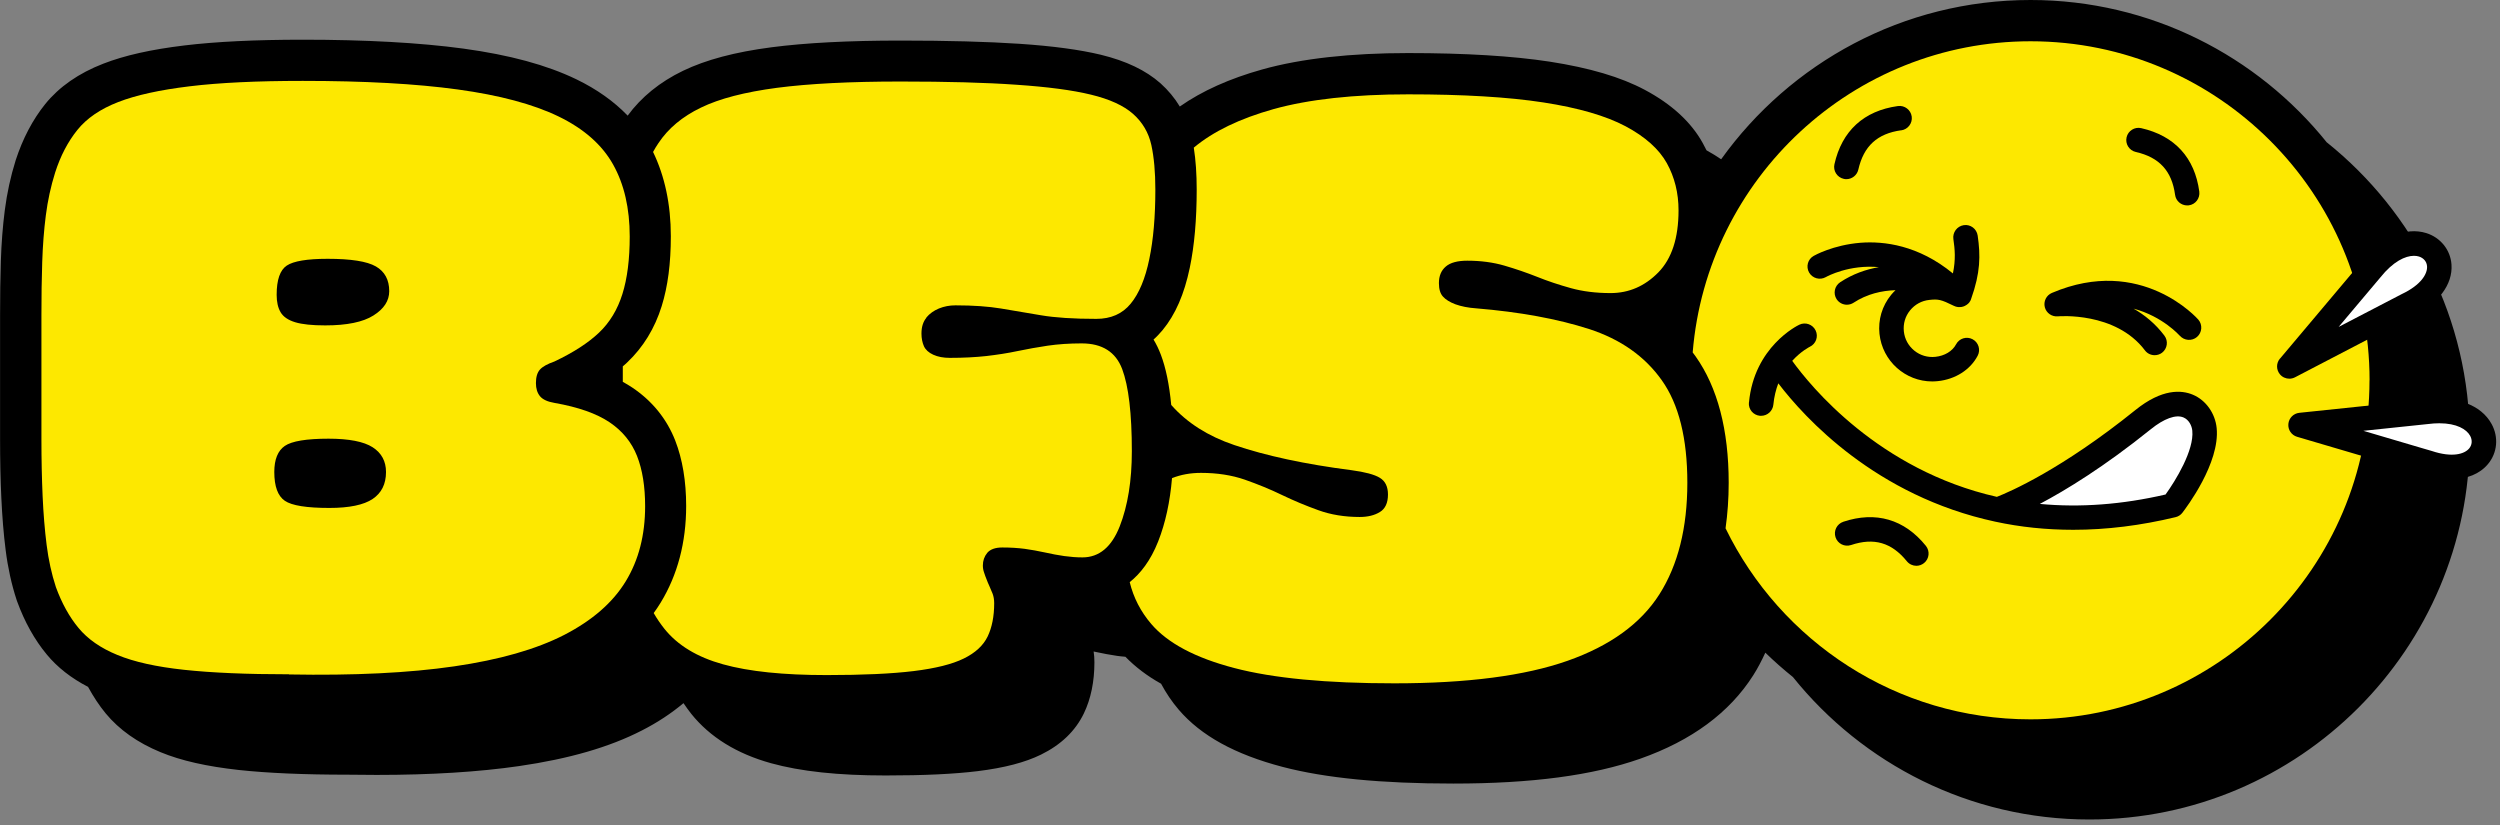
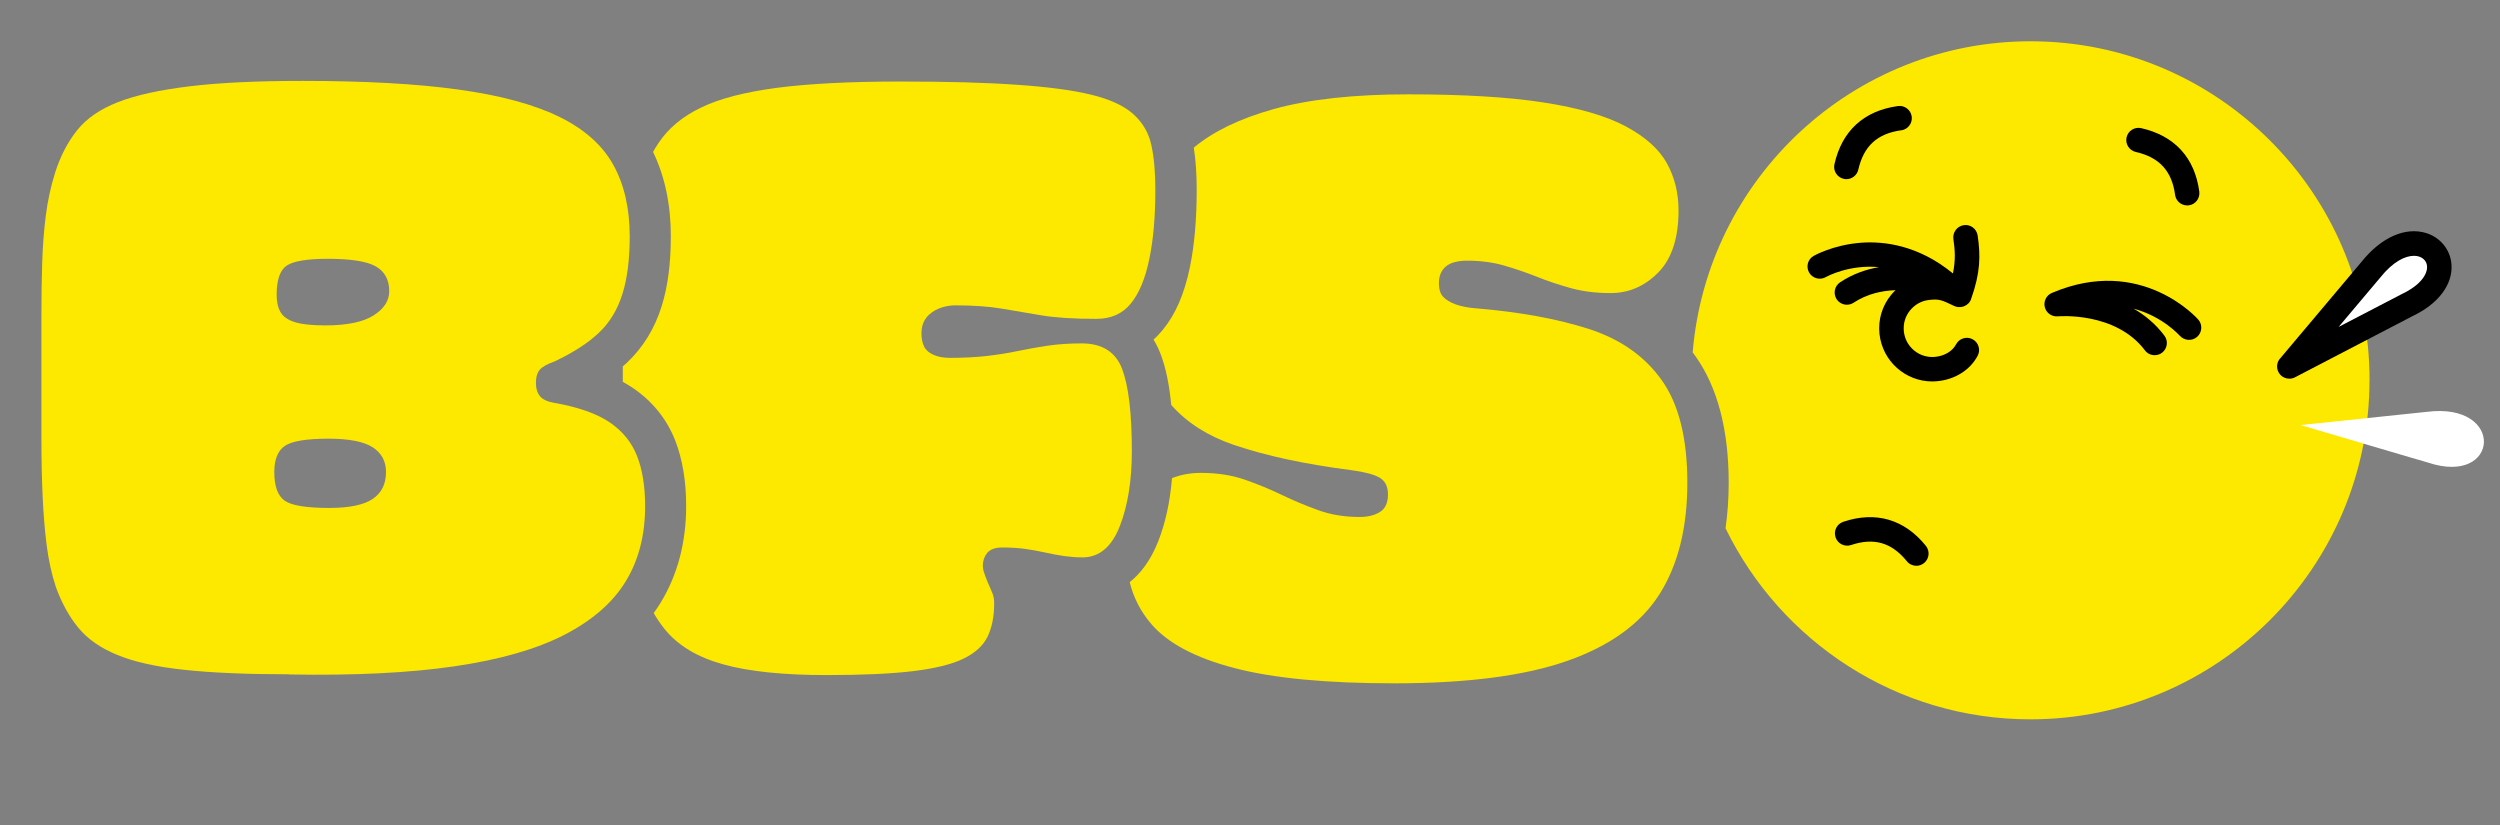
<svg xmlns="http://www.w3.org/2000/svg" viewBox="0 0 318 105" fill="none">
  <rect x="0" y="0" width="318" height="105" fill="#808080" stroke="none" />
  <g clip-path="url(#clip0_723_987)">
-     <path d="M296 18.15C287.13 7.1 273.52 0 258.28 0C242.08 0 227.72 8 218.93 20.26C218.35 19.86 217.72 19.48 217.07 19.12C216.92 18.81 216.76 18.5 216.59 18.2C215.11 15.52 212.62 13.24 209.22 11.43C206.16 9.8 202.2 8.63 197.11 7.84C192.41 7.12 186.35 6.75 179.12 6.75C171.89 6.75 165.57 7.43 160.57 8.83C156.41 9.99 152.89 11.57 150.07 13.55C149.42 12.47 148.6 11.48 147.62 10.6C145.74 8.94 143.25 7.75 140.01 6.96C137.34 6.32 133.96 5.86 129.67 5.57C125.6 5.3 120.52 5.16 114.54 5.16C107.97 5.16 102.46 5.45 98.16 6.01C93.47 6.62 89.78 7.61 86.89 9C83.94 10.42 81.57 12.35 79.84 14.71C78.1 12.9 75.92 11.35 73.32 10.09C69.55 8.27 64.84 6.99 58.93 6.18C53.39 5.43 46.52 5.05 38.51 5.05C32.49 5.05 27.42 5.3 23.46 5.78C19.22 6.29 15.84 7.05 13.14 8.1C10.01 9.31 7.53 11.04 5.75 13.24C4.15 15.23 2.89 17.63 1.99 20.4C1.35 22.44 0.89 24.57 0.61 26.74C0.35 28.77 0.18 30.94 0.11 33.18C0.04 35.31 0.01 37.64 0.01 40.1V55.88C0.01 58.51 0.06 61.02 0.17 63.33C0.28 65.71 0.46 67.96 0.72 69.98C1 72.22 1.47 74.35 2.12 76.33L2.18 76.5C3.13 79.11 4.4 81.38 5.94 83.24C7.3 84.89 9.07 86.27 11.2 87.37C11.87 88.6 12.61 89.73 13.44 90.74C15.16 92.82 17.51 94.48 20.43 95.68C23.04 96.76 26.29 97.49 30.36 97.94C34.05 98.34 38.71 98.54 44.2 98.54C45.46 98.56 46.7 98.57 47.91 98.57C54.82 98.57 60.9 98.19 66 97.45C72.4 96.52 77.51 95.04 81.64 92.92C83.64 91.9 85.4 90.73 86.94 89.44C87.26 89.91 87.58 90.36 87.92 90.79C90.3 93.76 93.71 95.87 98.07 97.08C101.86 98.13 106.63 98.64 112.65 98.64C117.51 98.64 121.34 98.46 124.36 98.09C127.76 97.67 130.39 96.98 132.41 95.99C134.96 94.74 136.79 92.98 137.87 90.74C138.76 88.89 139.21 86.7 139.21 84.24C139.21 83.77 139.18 83.31 139.11 82.87C139.16 82.87 139.2 82.89 139.25 82.9C140.2 83.11 141.16 83.29 142.11 83.43C142.46 83.48 142.8 83.51 143.15 83.54C144.41 84.83 145.91 85.98 147.69 86.97C148.31 88.13 149.05 89.24 149.94 90.28C152.77 93.58 157.09 95.96 163.15 97.55C168.58 98.97 175.68 99.67 184.86 99.67C194.81 99.67 202.58 98.64 208.63 96.51C215.17 94.21 220 90.64 223.01 85.9C223.59 84.99 224.09 84.02 224.55 83.02C225.67 84.11 226.84 85.14 228.06 86.12C236.93 97.16 250.54 104.24 265.77 104.24C292.44 104.24 314.15 82.54 314.15 55.86C314.15 40.61 307.05 27 296 18.13V18.15Z" fill="black" />
    <path d="M301.4 48.38C301.4 72.16 282.05 91.5 258.28 91.5C241.24 91.5 226.49 81.58 219.49 67.2C219.75 65.36 219.89 63.43 219.89 61.41C219.89 54.68 218.47 49.27 215.68 45.33C215.56 45.16 215.44 44.99 215.31 44.83C217.12 22.7 235.69 5.25 258.29 5.25C282.06 5.25 301.41 24.59 301.41 48.37L301.4 48.38Z" fill="#FDE800" />
    <path d="M214.63 61.41C214.63 67.12 213.45 71.86 211.08 75.59C208.71 79.32 204.82 82.14 199.4 84.05C193.98 85.96 186.63 86.92 177.37 86.92C168.72 86.92 161.93 86.27 156.99 84.97C152.05 83.68 148.53 81.81 146.44 79.37C145.1 77.8 144.18 76.03 143.7 74.05C145.06 72.96 146.35 71.33 147.32 68.87C148.25 66.51 148.83 63.81 149.08 60.82C150.18 60.38 151.41 60.15 152.77 60.15C154.82 60.15 156.68 60.44 158.33 61.01C159.98 61.59 161.56 62.23 163.06 62.96C164.58 63.69 166.11 64.33 167.7 64.9C169.27 65.47 171.03 65.76 172.95 65.76C173.98 65.76 174.84 65.55 175.52 65.13C176.2 64.72 176.55 63.97 176.55 62.9C176.55 61.91 176.21 61.2 175.52 60.78C174.84 60.36 173.63 60.04 171.92 59.81C166.02 59.05 161.04 57.98 157 56.61C153.66 55.48 150.98 53.78 148.98 51.51C148.73 48.89 148.29 46.77 147.65 45.09C147.39 44.41 147.09 43.78 146.73 43.19C147.14 42.83 147.52 42.42 147.89 41.98C149.52 40 150.64 37.41 151.34 34.06C151.93 31.24 152.22 27.9 152.22 24.12C152.22 22.13 152.1 20.37 151.85 18.78C154.33 16.71 157.71 15.08 161.99 13.88C166.48 12.63 172.2 12 179.13 12C186.06 12 191.86 12.34 196.32 13.03C200.78 13.72 204.26 14.73 206.77 16.06C209.28 17.4 211.02 18.96 212.02 20.75C213.01 22.54 213.51 24.54 213.51 26.76C213.51 30.27 212.65 32.9 210.94 34.65C209.22 36.4 207.2 37.28 204.86 37.28C203.01 37.28 201.32 37.07 199.81 36.65C198.3 36.23 196.88 35.76 195.54 35.22C194.2 34.69 192.81 34.21 191.37 33.79C189.93 33.37 188.35 33.16 186.63 33.16C185.4 33.16 184.48 33.41 183.91 33.9C183.32 34.4 183.03 35.1 183.03 36.01C183.03 36.78 183.2 37.35 183.55 37.73C183.89 38.11 184.42 38.44 185.14 38.71C185.86 38.97 186.74 39.15 187.76 39.22C193.32 39.68 198.11 40.56 202.12 41.85C206.13 43.15 209.22 45.32 211.38 48.37C213.55 51.42 214.63 55.77 214.63 61.41Z" fill="#FDE800" />
    <path d="M117.83 40.43C117.42 40.92 117.21 41.59 117.21 42.43C117.21 43.04 117.32 43.57 117.52 44.03C117.73 44.49 118.12 44.85 118.71 45.12C119.3 45.39 120 45.52 120.82 45.52C122.54 45.52 124.08 45.44 125.45 45.29C126.82 45.13 128.14 44.93 129.41 44.66C130.68 44.39 131.97 44.17 133.27 43.97C134.57 43.78 136.02 43.68 137.59 43.68C140.2 43.68 141.92 44.77 142.74 46.94C143.56 49.12 143.97 52.6 143.97 57.4C143.97 61.13 143.46 64.32 142.43 66.95C141.4 69.57 139.82 70.9 137.69 70.9C136.93 70.9 136.16 70.84 135.37 70.73C134.58 70.62 133.76 70.46 132.9 70.27C132.04 70.08 131.18 69.93 130.33 69.81C129.47 69.7 128.53 69.64 127.49 69.64C126.6 69.64 125.97 69.87 125.58 70.32C125.2 70.79 125.02 71.32 125.02 71.93C125.02 72.24 125.07 72.54 125.18 72.84C125.28 73.15 125.38 73.43 125.49 73.69C125.59 73.96 125.71 74.25 125.85 74.55C125.98 74.86 126.12 75.18 126.26 75.52C126.39 75.87 126.46 76.26 126.46 76.73C126.46 78.4 126.18 79.81 125.63 80.96C125.08 82.1 124.07 83.04 122.6 83.76C121.12 84.49 118.99 85.02 116.22 85.36C113.44 85.7 109.75 85.87 105.15 85.87C99.66 85.87 95.27 85.42 91.97 84.5C88.68 83.59 86.19 82.08 84.51 79.98C84.02 79.36 83.56 78.7 83.15 77.98C83.47 77.55 83.76 77.1 84.04 76.65C86.19 73.12 87.28 68.99 87.28 64.36C87.28 61.21 86.81 58.41 85.89 56.04C84.81 53.28 82.97 51.01 80.43 49.3C80.05 49.05 79.64 48.8 79.22 48.57V47.66C79.22 47.32 79.22 46.96 79.22 46.6C79.42 46.44 79.6 46.27 79.78 46.1C81.81 44.18 83.29 41.77 84.17 38.93C84.95 36.42 85.33 33.51 85.33 30.04C85.33 26.01 84.56 22.41 83.07 19.33C83.28 18.94 83.51 18.56 83.75 18.21C84.99 16.34 86.79 14.83 89.16 13.69C91.52 12.54 94.75 11.71 98.83 11.17C102.91 10.64 108.14 10.37 114.53 10.37C120.43 10.37 125.35 10.5 129.3 10.78C133.25 11.05 136.4 11.46 138.77 12.04C141.14 12.61 142.93 13.43 144.13 14.49C145.33 15.56 146.1 16.87 146.45 18.44C146.79 20 146.96 21.89 146.96 24.1C146.96 27.53 146.71 30.49 146.19 32.96C145.68 35.44 144.89 37.33 143.83 38.62C142.77 39.92 141.31 40.56 139.45 40.56C136.57 40.56 134.22 40.41 132.4 40.1C130.59 39.8 128.88 39.51 127.31 39.24C125.73 38.98 123.81 38.84 121.54 38.84C120.79 38.84 120.09 38.97 119.43 39.24C118.78 39.51 118.25 39.89 117.83 40.39V40.43Z" fill="#FDE800" />
    <path d="M36.75 85.77C31.4 85.77 26.95 85.58 23.42 85.2C19.88 84.82 17.05 84.19 14.93 83.31C12.8 82.44 11.16 81.29 9.99 79.88C8.82 78.47 7.86 76.73 7.11 74.68C6.56 73 6.17 71.21 5.93 69.31C5.69 67.4 5.52 65.33 5.42 63.08C5.32 60.83 5.27 58.43 5.27 55.87V40.09C5.27 37.69 5.3 35.44 5.37 33.34C5.44 31.24 5.59 29.26 5.83 27.39C6.07 25.52 6.46 23.71 7.01 21.96C7.69 19.83 8.64 18.02 9.84 16.53C11.04 15.04 12.77 13.86 15.04 12.98C17.3 12.1 20.32 11.44 24.1 10.98C27.87 10.52 32.68 10.29 38.51 10.29C46.33 10.29 52.9 10.65 58.22 11.38C63.54 12.11 67.81 13.25 71.04 14.81C74.26 16.37 76.58 18.41 77.99 20.93C79.4 23.45 80.1 26.5 80.1 30.08C80.1 32.98 79.79 35.42 79.17 37.4C78.55 39.38 77.56 41.02 76.19 42.32C74.82 43.62 72.93 44.84 70.53 45.98C69.64 46.29 69.02 46.63 68.68 47.01C68.34 47.39 68.17 47.96 68.17 48.73C68.17 49.42 68.34 49.97 68.68 50.39C69.02 50.81 69.64 51.1 70.53 51.25C73.55 51.78 75.88 52.6 77.53 53.71C79.18 54.82 80.34 56.25 81.03 58C81.72 59.75 82.06 61.89 82.06 64.4C82.06 68.06 81.24 71.25 79.59 73.95C77.94 76.66 75.33 78.92 71.77 80.76C68.2 82.59 63.54 83.92 57.77 84.76C52.01 85.6 45.01 85.94 36.77 85.79L36.75 85.77ZM41.79 55.8C38.98 55.8 37.12 56.11 36.23 56.72C35.34 57.33 34.89 58.44 34.89 60.04C34.89 61.87 35.34 63.09 36.23 63.7C37.12 64.31 39.01 64.61 41.89 64.61C44.43 64.61 46.26 64.23 47.4 63.47C48.53 62.71 49.1 61.57 49.1 60.04C49.1 58.67 48.53 57.62 47.4 56.89C46.27 56.17 44.4 55.8 41.79 55.8ZM41.38 41.39C44.12 41.39 46.17 40.97 47.5 40.13C48.84 39.29 49.51 38.26 49.51 37.04C49.51 35.59 48.94 34.54 47.81 33.89C46.68 33.24 44.63 32.92 41.68 32.92C39.07 32.92 37.34 33.21 36.48 33.78C35.62 34.35 35.19 35.59 35.19 37.5C35.19 38.42 35.36 39.16 35.7 39.73C36.04 40.3 36.66 40.72 37.55 40.99C38.44 41.26 39.71 41.39 41.36 41.39H41.38Z" fill="#FDE800" />
-     <path d="M254.1 64.84C260.43 66.21 267.85 66.34 276.37 64.28C276.37 64.28 280.81 58.57 280.41 54.62C280.17 52.23 277.49 49.44 272.6 53.39C261.37 62.43 254.1 64.84 254.1 64.84Z" fill="white" />
    <path d="M291.2 46.62L301.58 34.29C307.94 26.36 314.89 34.69 306.16 38.83L291.2 46.62Z" fill="white" />
    <path d="M307.6 58.48L292.63 54.07L308.66 52.39C318.74 51.09 317.98 61.91 308.81 58.83L307.6 58.47" fill="white" />
    <path d="M278.42 26.12C278.35 26.12 278.28 26.13 278.21 26.13C277.44 26.13 276.77 25.56 276.67 24.78C276.26 21.75 274.67 20.01 271.67 19.33C270.83 19.14 270.31 18.3 270.5 17.47C270.69 16.63 271.53 16.11 272.36 16.3C276.62 17.27 279.17 20.06 279.75 24.37C279.86 25.22 279.27 26.01 278.41 26.12H278.42Z" fill="black" />
    <path d="M277.25 42.69C277.25 42.69 275.11 40.25 271.39 39.26C272.81 40.07 274.17 41.18 275.31 42.69C275.83 43.38 275.69 44.35 275.01 44.87C274.73 45.08 274.4 45.18 274.07 45.18C273.6 45.18 273.13 44.97 272.83 44.56C269.09 39.61 261.83 40.23 261.76 40.24C261 40.31 260.29 39.82 260.1 39.08C259.91 38.34 260.29 37.56 261 37.26C272.39 32.4 279.56 40.58 279.63 40.66C280.19 41.31 280.11 42.3 279.46 42.86C278.81 43.42 277.82 43.34 277.26 42.69H277.25Z" fill="black" />
    <path d="M250.71 38.08C250.71 38.08 250.68 38.16 250.66 38.2C250.62 38.29 250.56 38.37 250.5 38.45V38.47C250.4 38.58 250.3 38.68 250.18 38.76C250.15 38.78 250.13 38.8 250.1 38.81C249.98 38.89 249.86 38.95 249.73 38.99C249.72 38.99 249.7 38.99 249.69 39C249.57 39.04 249.44 39.06 249.3 39.06C249.28 39.06 249.27 39.06 249.25 39.06C249.23 39.06 249.22 39.06 249.2 39.06C249.16 39.06 249.12 39.06 249.08 39.06C249.02 39.06 248.97 39.05 248.91 39.03C248.87 39.03 248.83 39.01 248.79 39C248.77 39 248.74 38.99 248.72 38.98C248.69 38.97 248.66 38.95 248.63 38.94C248.6 38.93 248.57 38.92 248.55 38.91C246.86 38.08 246.55 38.03 245.41 38.15C244.44 38.25 243.58 38.72 242.96 39.48C242.34 40.24 242.07 41.18 242.17 42.15C242.27 43.12 242.74 43.98 243.5 44.6C244.25 45.21 245.2 45.49 246.17 45.39C247.36 45.27 248.35 44.67 248.81 43.8C249.21 43.04 250.15 42.75 250.91 43.15C251.67 43.55 251.96 44.49 251.56 45.25C250.62 47.04 248.72 48.25 246.49 48.48C246.25 48.5 246.02 48.52 245.78 48.52C242.37 48.52 239.44 45.94 239.07 42.47C238.88 40.68 239.4 38.92 240.54 37.52C240.72 37.3 240.91 37.1 241.11 36.91C239.36 36.97 237.49 37.38 235.77 38.51C235.51 38.68 235.21 38.76 234.92 38.76C234.41 38.76 233.92 38.51 233.62 38.06C233.15 37.34 233.35 36.38 234.07 35.9C235.68 34.84 237.37 34.26 239 33.98C235.21 33.63 232.43 35.14 232.24 35.25C231.49 35.67 230.55 35.41 230.12 34.67C229.69 33.92 229.95 32.97 230.7 32.55C230.8 32.49 233.17 31.16 236.65 30.88C239.63 30.65 244.01 31.17 248.41 34.78C248.78 33.01 248.66 31.72 248.47 30.41C248.35 29.56 248.94 28.77 249.79 28.64C250.64 28.51 251.43 29.1 251.56 29.96C251.93 32.52 251.92 34.67 250.72 38.04C250.72 38.06 250.7 38.07 250.69 38.09L250.71 38.08Z" fill="black" />
    <path d="M234.46 66.37C238.6 64.99 242.24 66.05 244.97 69.43C245.51 70.1 245.41 71.08 244.74 71.62C244.45 71.85 244.11 71.97 243.76 71.97C243.31 71.97 242.86 71.77 242.55 71.39C240.62 69.01 238.37 68.35 235.45 69.33C234.63 69.6 233.75 69.16 233.48 68.34C233.21 67.52 233.65 66.64 234.47 66.37H234.46Z" fill="black" />
-     <path d="M222.46 51.2C222.38 52.06 223.01 52.81 223.87 52.89C223.92 52.89 223.97 52.89 224.02 52.89C224.81 52.89 225.49 52.28 225.57 51.48C225.67 50.45 225.9 49.55 226.2 48.76C229.56 53.16 238.6 63.08 253.77 66.35C256.99 67.05 260.32 67.39 263.72 67.39C267.95 67.39 272.3 66.85 276.74 65.78C277.08 65.7 277.39 65.5 277.6 65.22C278.09 64.58 282.4 58.89 281.96 54.45C281.77 52.56 280.58 50.9 278.94 50.21C277.47 49.59 275 49.43 271.62 52.16C262.22 59.73 255.61 62.57 254 63.2C238.93 59.79 230.25 49.06 227.97 45.9C229.09 44.66 230.19 44.12 230.21 44.11C230.99 43.74 231.32 42.81 230.95 42.04C230.58 41.26 229.65 40.93 228.88 41.3C228.64 41.41 223.13 44.11 222.47 51.19L222.46 51.2ZM259.48 64.09C262.79 62.34 267.64 59.38 273.58 54.6C275.26 53.24 276.78 52.69 277.74 53.1C278.43 53.39 278.8 54.15 278.86 54.78C279.11 57.27 276.73 61.14 275.46 62.9C269.95 64.18 264.6 64.58 259.48 64.1V64.09Z" fill="black" />
    <path d="M241.84 16.57C238.79 16.99 237.06 18.58 236.38 21.57C236.22 22.29 235.57 22.79 234.86 22.79C234.75 22.79 234.63 22.78 234.52 22.75C233.68 22.56 233.15 21.73 233.34 20.89C234.29 16.65 237.08 14.09 241.41 13.49C242.26 13.37 243.05 13.97 243.17 14.82C243.29 15.67 242.69 16.46 241.84 16.58V16.57Z" fill="black" />
    <path d="M290.01 45.61C289.53 46.18 289.52 47.01 289.99 47.59C290.29 47.97 290.75 48.17 291.21 48.17C291.45 48.17 291.7 48.11 291.93 47.99L306.89 40.2C310.14 38.66 312.01 36.2 311.83 33.65C311.7 31.79 310.44 30.22 308.63 29.65C305.97 28.82 302.89 30.18 300.39 33.3L290.03 45.6L290.01 45.61ZM297.46 41.6L302.78 35.29C304.41 33.25 305.96 32.54 307.05 32.54C307.29 32.54 307.5 32.57 307.69 32.63C308.29 32.82 308.68 33.28 308.72 33.87C308.79 34.81 307.98 36.24 305.5 37.41L297.46 41.59V41.6Z" fill="black" />
-     <path d="M291.08 53.93C291.01 54.67 291.48 55.35 292.19 55.56L308.37 60.33C309.59 60.74 310.77 60.94 311.85 60.94C313.79 60.94 315.42 60.29 316.47 59.03C317.67 57.6 317.85 55.6 316.93 53.93C315.59 51.48 312.43 50.33 308.46 50.84L292.47 52.51C291.73 52.59 291.15 53.18 291.08 53.92V53.93ZM300.62 54.8L308.82 53.94C309.35 53.87 309.83 53.84 310.28 53.84C312.5 53.84 313.75 54.61 314.2 55.43C314.5 55.98 314.46 56.58 314.08 57.04C313.47 57.77 311.9 58.23 309.31 57.36L308.04 56.99L300.62 54.8Z" fill="black" />
  </g>
  <defs>
    <clipPath id="clip0_723_987">
      <rect width="317.51" height="104.25" fill="white" />
    </clipPath>
  </defs>
</svg>